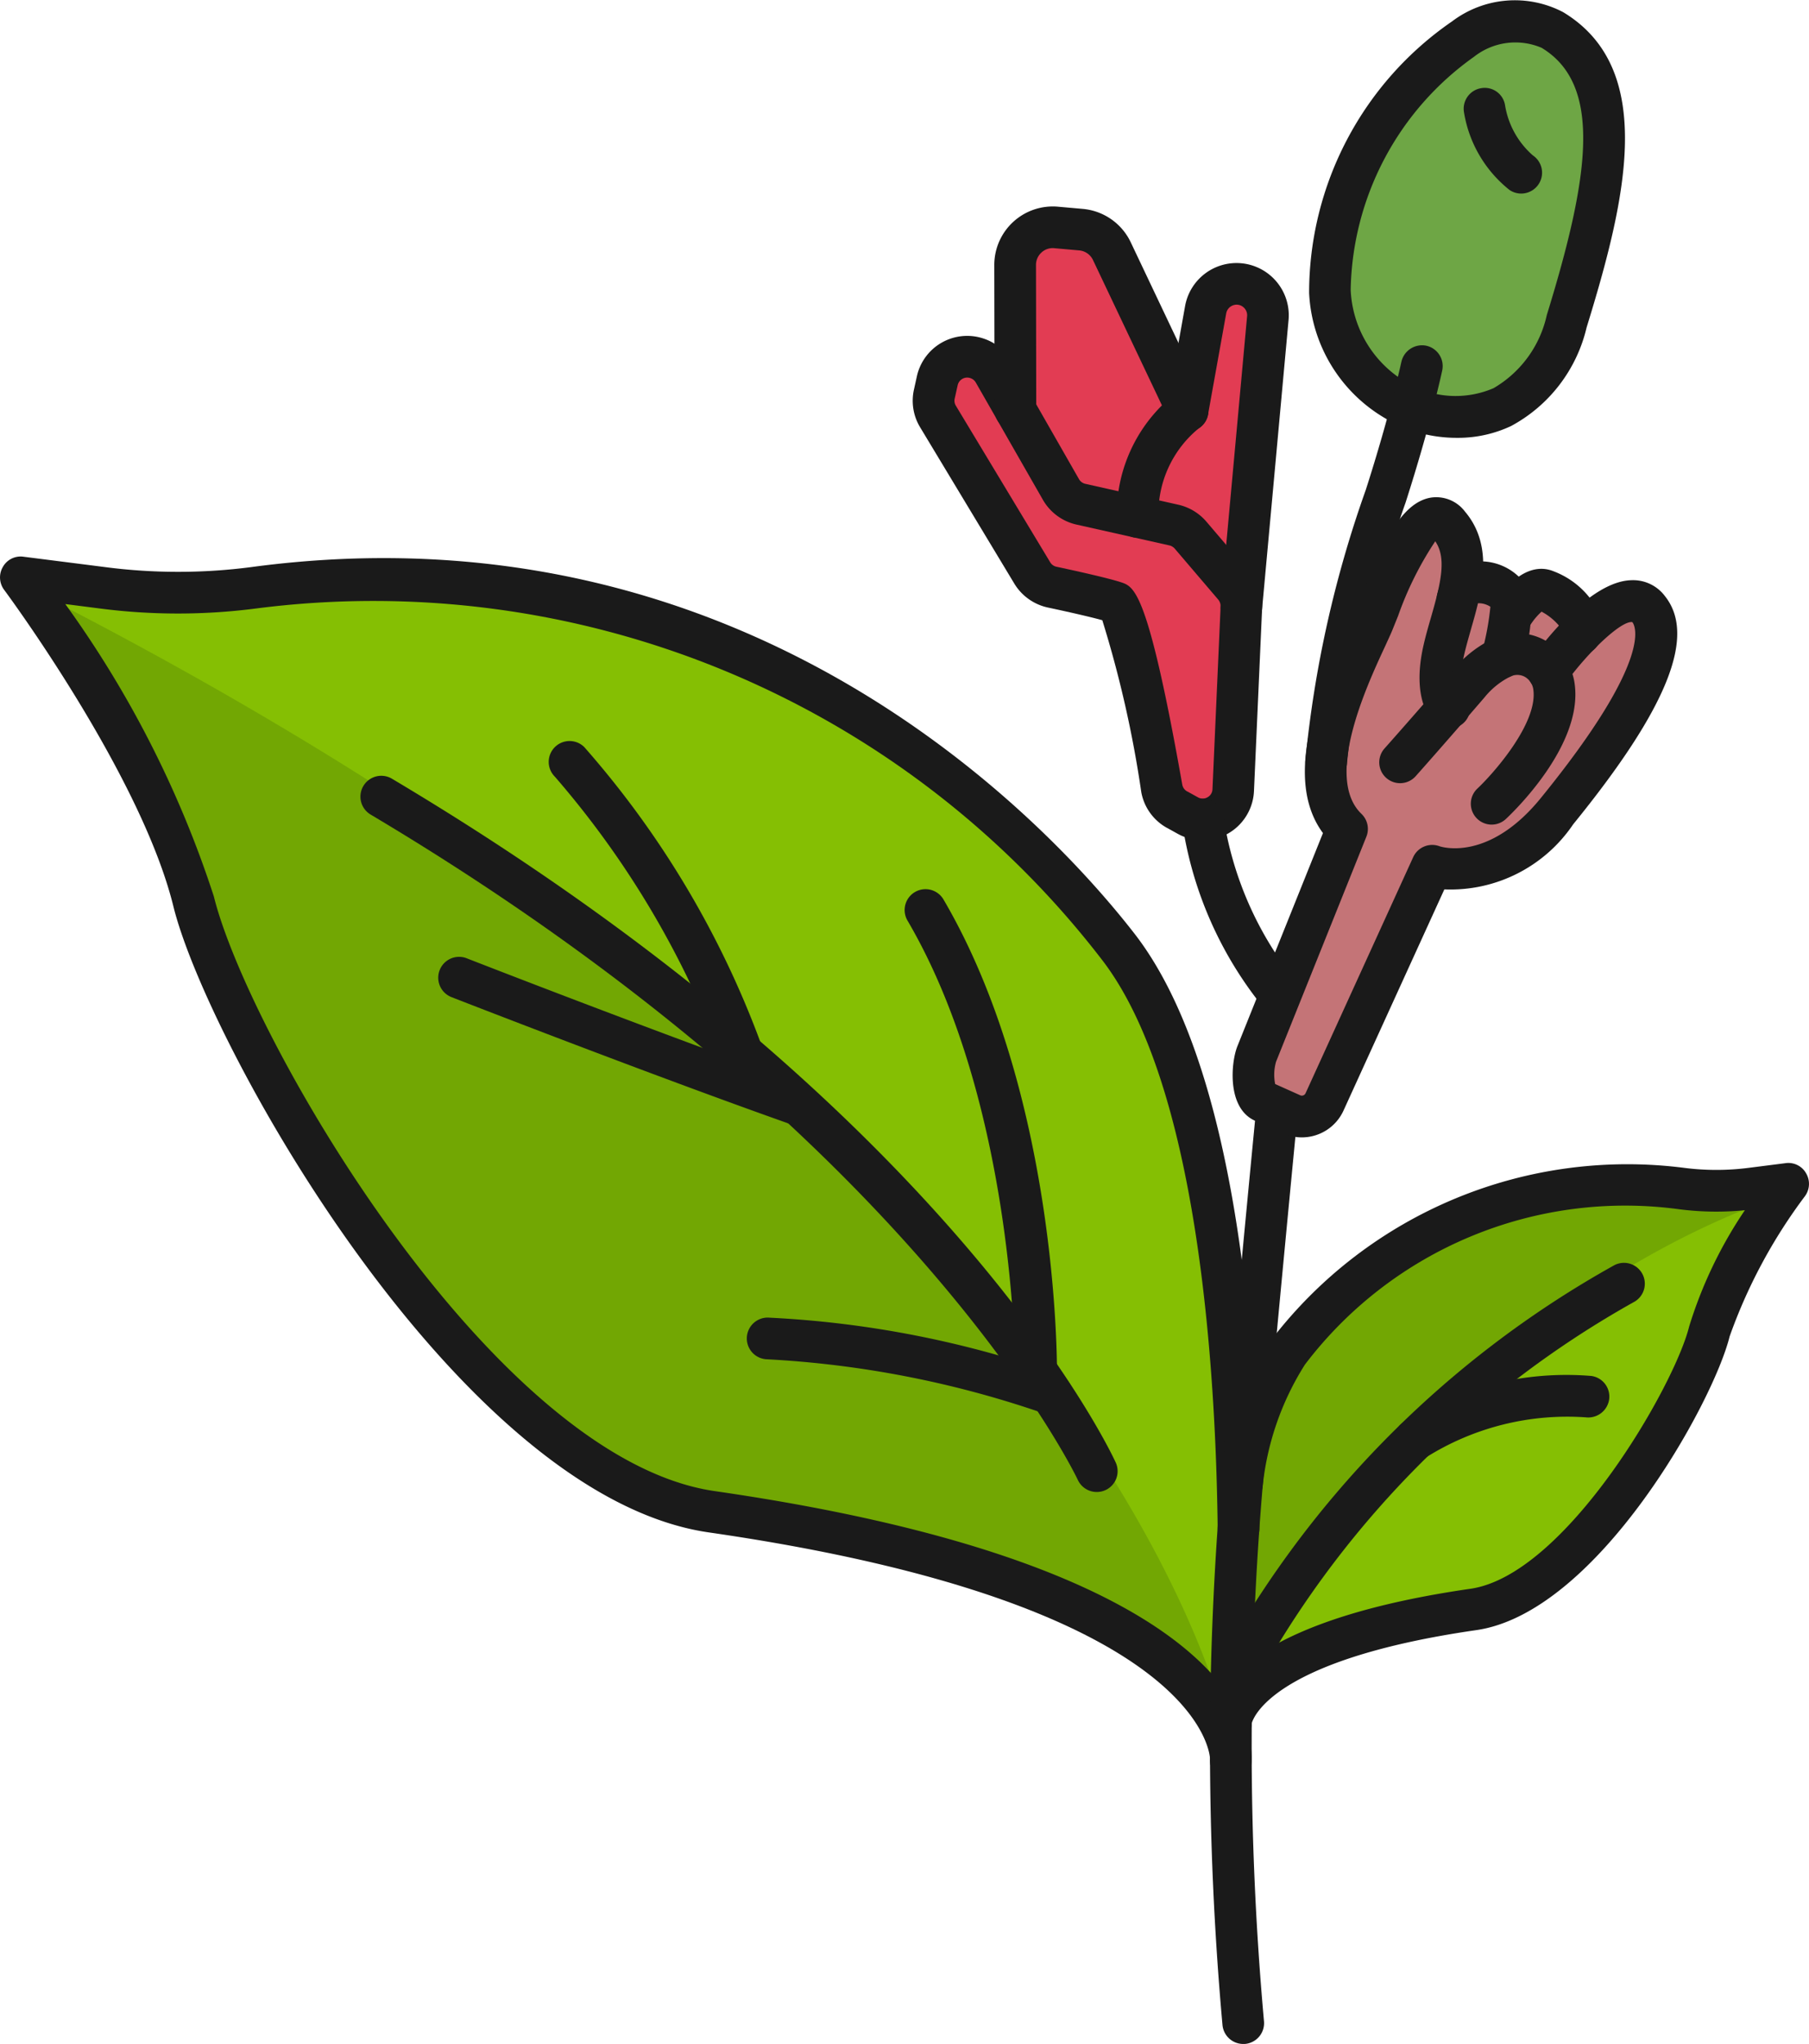
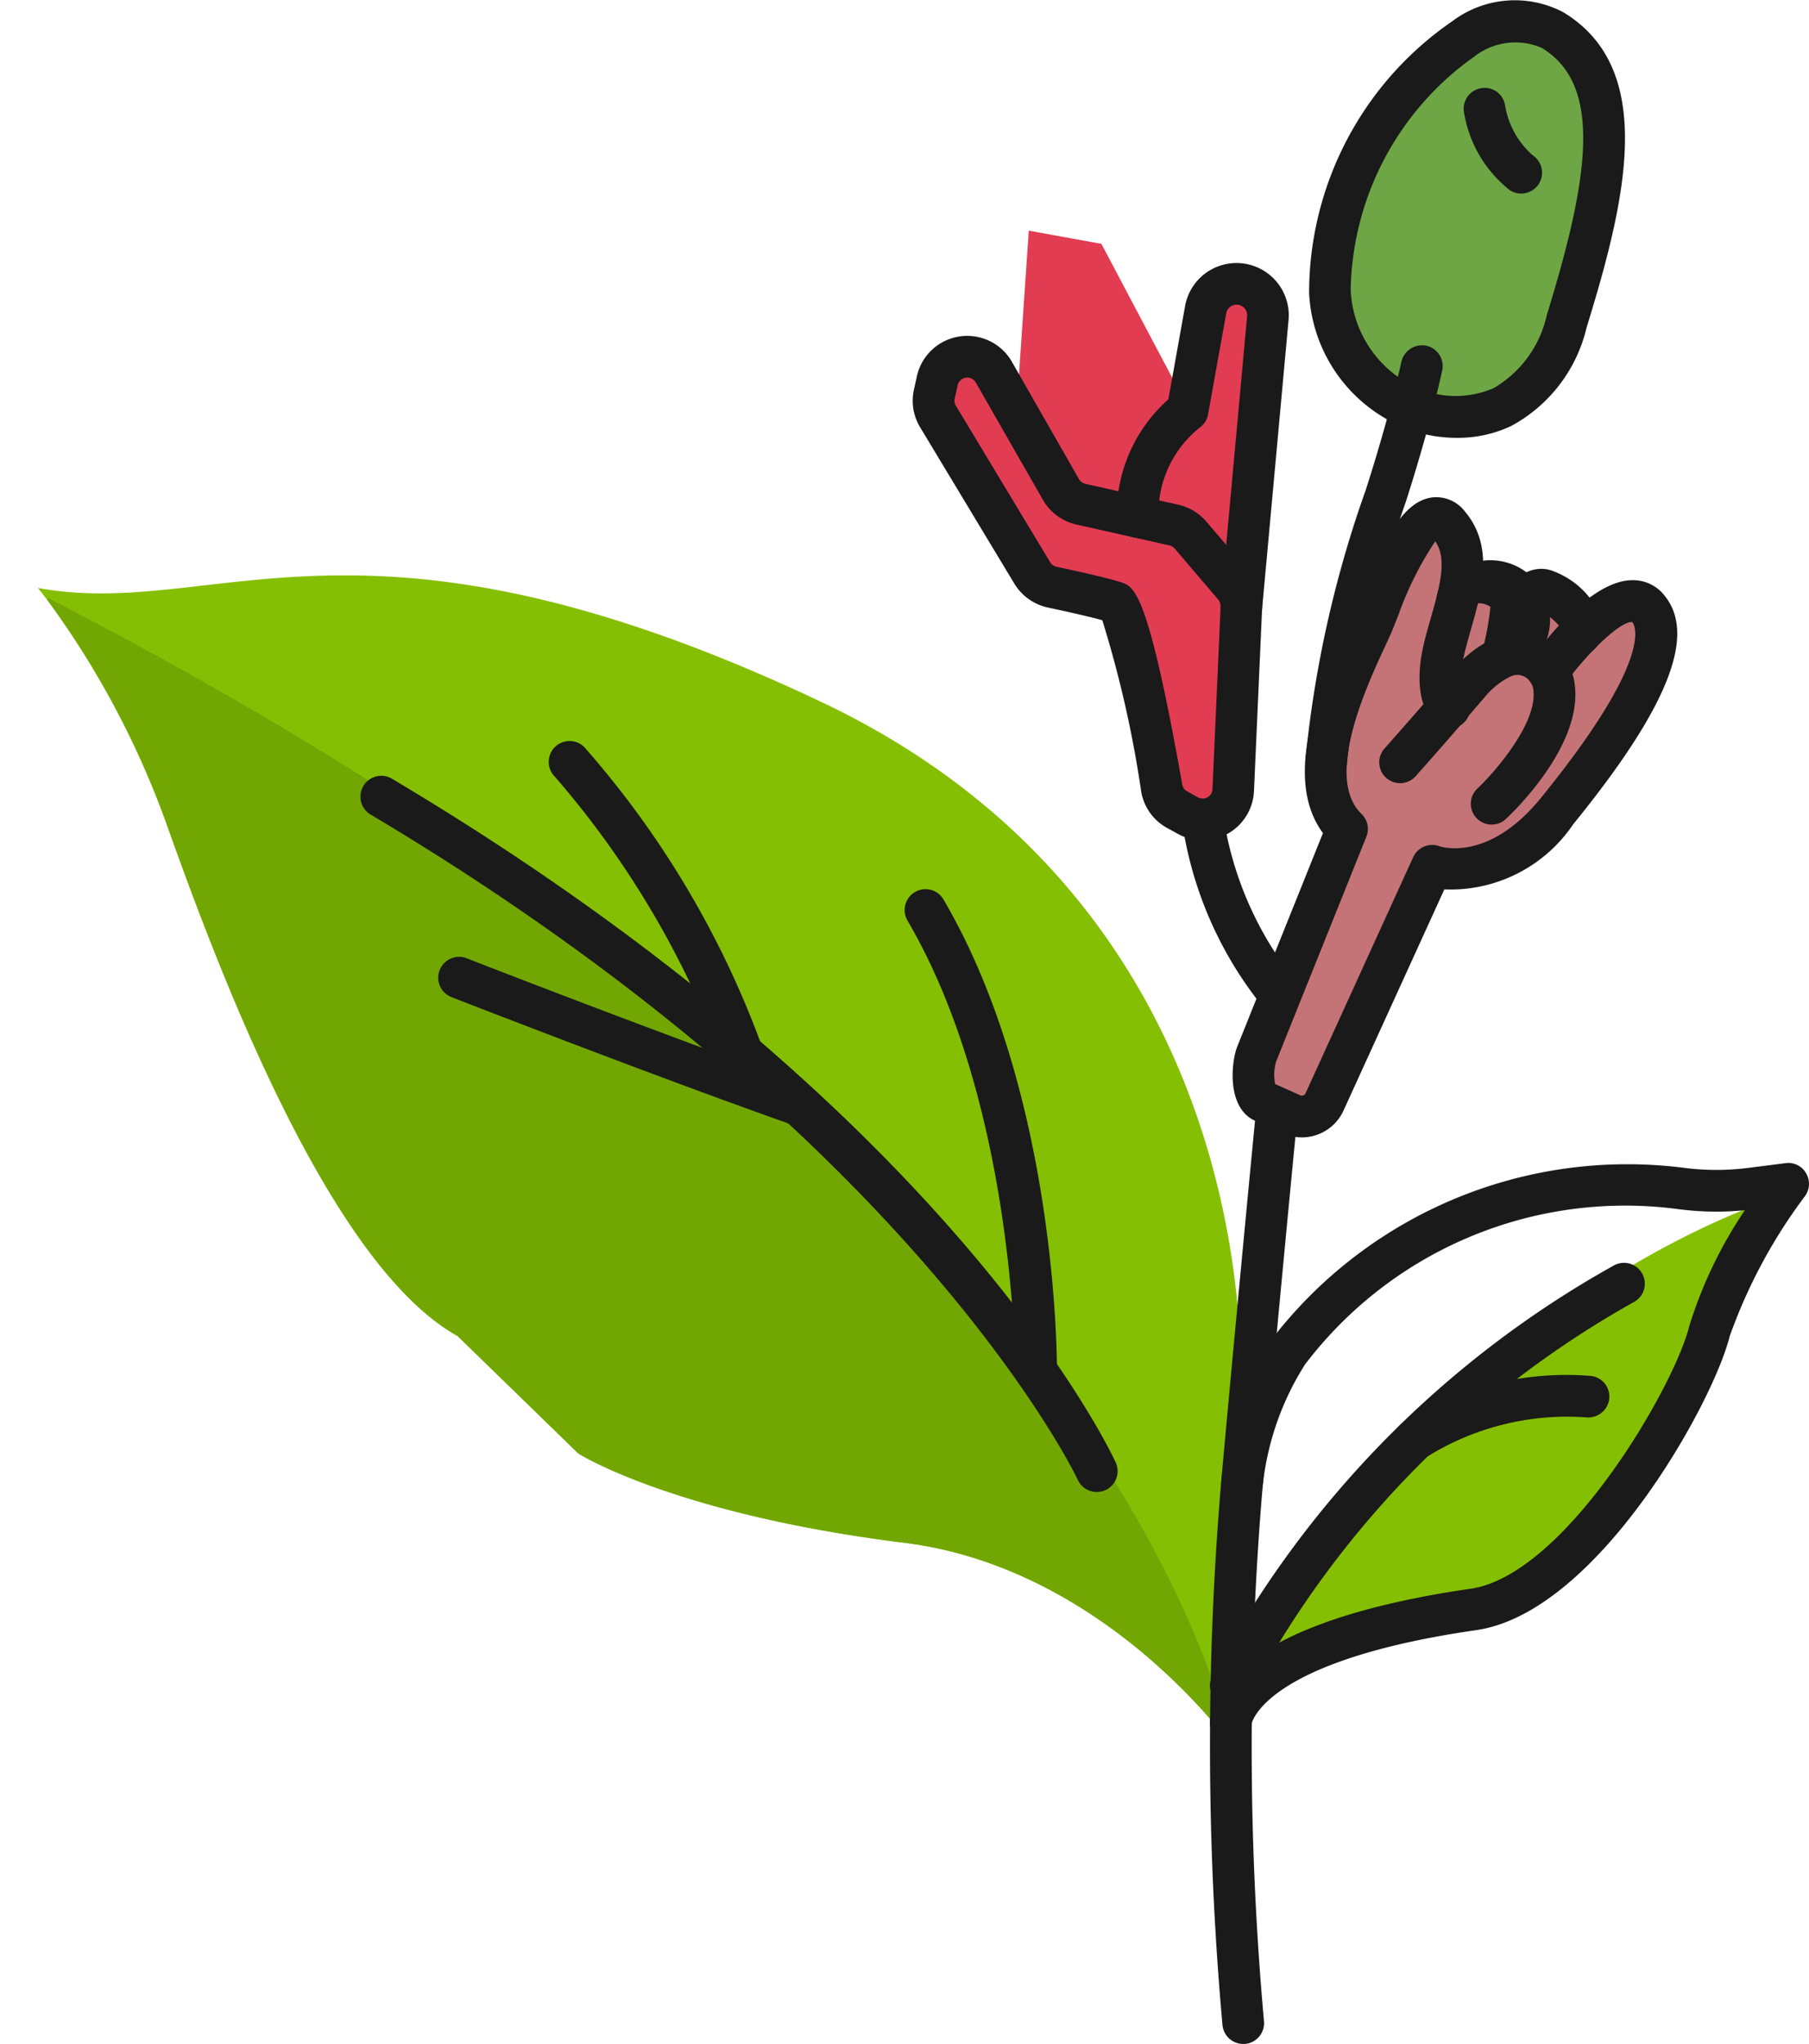
<svg xmlns="http://www.w3.org/2000/svg" width="43.378" height="48.999" viewBox="0 0 43.378 48.999">
  <g id="eb5463d1-862c-4d80-b492-fe102c3d2c4d" data-name="Layer 2">
    <g id="fc199644-7793-4120-9f2d-70622f8d1f01" data-name="Layer 1">
      <path d="M36.735,9.496s2.264-5.492,1.503-7.062S37.329.488,35.424.676,31.959,6.303,31.959,6.303s.218,3.862,2.929,3.562S36.735,9.496,36.735,9.496Z" style="fill:#6ea645" />
      <path d="M29.269,19.386,30.429,7.648s-.741-1.623-1.586-.498l-.501,2.347L26.41,5.845l-1.741-.315-.27,3.967-1.125-.952a1.431,1.431,0,0,0-.855,1.44l2.52,3.808,1.86.542,1.335,4.809Z" style="fill:#e23c53" />
      <path d="M31.377,26.59l3.079-5.535s3.331-.093,4.984-5.874c0,0-.138-.985-1.016-.301s-.791-.298-2.152-.783a2.652,2.652,0,0,1-1.68-1.593l-1.104.231-1.665,4.739s-.196,1.953.555,2.294l-2.313,6.004Z" style="fill:#c47477" />
-       <path d="M42.669,28.675c-2.16,2.57-2.45,7.77-6.47,9.66a12.146,12.146,0,0,0-5.95,2.09c-.2.14-.3.22-.3.22s-.01-.18-.02-.49c-.01-.12-.01-.27-.02-.43a27.985,27.985,0,0,1,.29-6.02c.52-1.98,4.03-4.19,4.03-4.19l3.85-1.13Z" style="fill:#72a703" />
      <path d="M42.669,28.675c-2.16,2.57-2.45,7.77-6.47,9.66a12.146,12.146,0,0,0-5.95,2.09l-.32-.27-.18-.15s.05-.1.16-.28C30.759,38.265,35.099,31.365,42.669,28.675Z" style="fill:#85bf03" />
      <path d="M29.729,33.645l-.22,8.17s-3.01-4.23-7.82-4.83c-5.54-.69-7.82-2.14-7.82-2.14l-2.9-2.82c-3.09-1.72-5.74-8.81-6.97-12.26a21.089,21.089,0,0,0-2.87-5.39c-.14-.18-.22-.28-.22-.28,4.32.79,7.74-2.49,18.78,2.73C30.719,22.045,29.729,33.645,29.729,33.645Z" style="fill:#85bf03" />
      <path d="M29.509,41.815s-3.01-4.23-7.82-4.83c-5.54-.69-7.82-2.14-7.82-2.14l-2.9-2.82c-3.09-1.72-5.74-8.81-6.97-12.26a21.089,21.089,0,0,0-2.87-5.39l.02-.04C27.159,27.695,29.509,41.815,29.509,41.815Z" style="fill:#72a703" />
-       <path d="M29.515,42.703c-.013,0-.025,0-.037-.001a.501.501,0,0,1-.463-.535c0-.024-.07-3.707-12.017-5.431-6.013-.867-12.029-11.719-12.84-15.007C3.376,18.555.132,14.184.1,14.141a.498.498,0,0,1-.031-.551.488.488,0,0,1,.495-.244l1.935.246a13.563,13.563,0,0,0,3.508.005c12.068-1.627,19.275,6.311,21.193,8.78,2.378,3.058,2.943,9.445,2.999,14.265a.5.5,0,0,1-.494.506.519.519,0,0,1-.506-.494c-.044-3.82-.465-10.675-2.788-13.663A22.044,22.044,0,0,0,6.139,14.587a14.566,14.566,0,0,1-3.768-.003l-.805-.103a25.291,25.291,0,0,1,3.562,7.009C5.952,24.828,11.791,34.975,17.141,35.746c12.838,1.853,12.906,6.024,12.872,6.493A.5.5,0,0,1,29.515,42.703Z" style="fill:#1a1a1a" />
      <path d="M26.299,35.767a.501.501,0,0,1-.454-.29c-.037-.081-3.897-8.18-16.958-15.95a.5.5,0,1,1,.512-.859C22.753,26.613,26.596,34.717,26.753,35.058a.499.499,0,0,1-.454.709Z" style="fill:#1a1a1a" />
-       <path d="M25.214,33.92a.497.497,0,0,1-.199-.042,24.186,24.186,0,0,0-6.652-1.294.5.5,0,1,1,.09-.996,24.45,24.45,0,0,1,6.964,1.374.5.5,0,0,1-.202.958Z" style="fill:#1a1a1a" />
      <path d="M24.845,33.375h-.002a.5.5,0,0,1-.498-.502c0-.063-.006-6.407-2.584-10.804a.5.5,0,1,1,.863-.506c2.719,4.636,2.722,11.043,2.721,11.313A.5.5,0,0,1,24.845,33.375Z" style="fill:#1a1a1a" />
      <path d="M17.808,25.772a.498.498,0,0,1-.463-.312A22.061,22.061,0,0,0,13.306,18.62a.5.5,0,0,1,.704-.711,22.538,22.538,0,0,1,4.261,7.175.5.5,0,0,1-.463.688Z" style="fill:#1a1a1a" />
      <path d="M19.185,27a.49.49,0,0,1-.166-.028c-3.43-1.211-8.146-3.05-8.192-3.068a.5.5,0,0,1,.363-.932c.047.019,4.748,1.852,8.161,3.057a.5.5,0,0,1-.166.972Z" style="fill:#1a1a1a" />
      <path d="M29.513,41.815h-.004a.513.513,0,0,1-.496-.519c.002-.386.313-2.353,6.246-3.209,2.283-.329,4.894-4.859,5.246-6.29a10.468,10.468,0,0,1,1.335-2.785,6.984,6.984,0,0,1-1.567-.022,9.642,9.642,0,0,0-8.983,3.724,6.765,6.765,0,0,0-1.015,2.938.5.5,0,0,1-.986-.162A7.654,7.654,0,0,1,30.5,32.101a10.759,10.759,0,0,1,9.905-4.102,6.065,6.065,0,0,0,1.528-.003l.881-.112a.487.487,0,0,1,.495.244.498.498,0,0,1-.031.551,12.619,12.619,0,0,0-1.803,3.358c-.393,1.592-3.172,6.622-6.074,7.041-5.121.739-5.388,2.24-5.391,2.255A.486.486,0,0,1,29.513,41.815Z" style="fill:#1a1a1a" />
      <path d="M29.513,40.902a.489.489,0,0,1-.241-.062.498.498,0,0,1-.196-.679,24.259,24.259,0,0,1,9.609-9.817.5.5,0,0,1,.512.859,23.342,23.342,0,0,0-9.246,9.44A.499.499,0,0,1,29.513,40.902Z" style="fill:#1a1a1a" />
      <path d="M33.923,35.017a.5.5,0,0,1-.267-.923,7.295,7.295,0,0,1,4.501-1.109.499.499,0,0,1,.429.56.506.506,0,0,1-.56.432,6.366,6.366,0,0,0-3.837.964A.493.493,0,0,1,33.923,35.017Z" style="fill:#1a1a1a" />
      <path d="M28.839,20.144a1.239,1.239,0,0,1-.599-.156l-.256-.142h-.002a1.23,1.23,0,0,1-.616-.861,26.887,26.887,0,0,0-.934-4.117c-.295-.082-.844-.206-1.31-.305a1.248,1.248,0,0,1-.797-.568l-2.262-3.753a1.227,1.227,0,0,1-.146-.909l.07-.317a1.235,1.235,0,0,1,1.585-.904,1.225,1.225,0,0,1,.693.562l1.609,2.814a.235.235,0,0,0,.153.111l2.231.501a1.248,1.248,0,0,1,.67.405l1.042,1.222a1.224,1.224,0,0,1,.294.857l-.195,4.38a1.236,1.236,0,0,1-1.232,1.181Zm-.372-1.173.257.142a.23.23,0,0,0,.23,0,.227.227,0,0,0,.12-.194l.195-4.381a.247.247,0,0,0-.057-.164l-1.043-1.222a.239.239,0,0,0-.128-.077l-2.23-.5a1.242,1.242,0,0,1-.802-.591L23.398,9.169a.233.233,0,0,0-.131-.105.234.234,0,0,0-.303.171l-.071.319a.229.229,0,0,0,.028.173l2.261,3.751a.231.231,0,0,0,.15.108c.358.076,1.231.267,1.554.374.317.107.643.217,1.464,4.851a.233.233,0,0,0,.116.161Z" style="fill:#1a1a1a" />
      <path d="M29.769,15.06c-.016,0-.031-.001-.047-.002a.5.5,0,0,1-.452-.544L29.904,7.581a.252.252,0,0,0-.09-.218.248.248,0,0,0-.248-.043.252.252,0,0,0-.163.194l-.435,2.42a.499.499,0,0,1-.21.324,2.636,2.636,0,0,0-.979,2.13.5.5,0,0,1-.496.504h-.004a.5.5,0,0,1-.5-.496,3.673,3.673,0,0,1,1.237-2.822l.401-2.236a1.253,1.253,0,0,1,2.481.337l-.635,6.932A.5.5,0,0,1,29.769,15.06Z" style="fill:#1a1a1a" />
-       <path d="M28.477,10.347a.501.501,0,0,1-.452-.286L26.208,6.232a.406.406,0,0,0-.329-.229l-.597-.053a.392.392,0,0,0-.309.104.4.4,0,0,0-.131.299l.006,3.47a.5.5,0,0,1-.499.501h-.001a.5.5,0,0,1-.5-.499l-.006-3.47A1.403,1.403,0,0,1,25.37,4.955l.597.053a1.411,1.411,0,0,1,1.145.796l1.817,3.829a.5.5,0,0,1-.452.714Z" style="fill:#1a1a1a" />
      <path d="M34.943,10.496a3.386,3.386,0,0,1-1.164-.201l-.011-.004A3.685,3.685,0,0,1,31.391,7.021,7.905,7.905,0,0,1,34.82.512a2.494,2.494,0,0,1,2.662-.221c2.252,1.357,1.514,4.479.563,7.56a3.623,3.623,0,0,1-1.811,2.362A2.985,2.985,0,0,1,34.943,10.496Zm-.791-1.129a2.304,2.304,0,0,0,1.661-.061,2.694,2.694,0,0,0,1.277-1.751c1.017-3.298,1.35-5.52-.124-6.409a1.603,1.603,0,0,0-1.623.217,7,7,0,0,0-2.955,5.584A2.702,2.702,0,0,0,34.152,9.367Z" style="fill:#1a1a1a" />
      <path d="M36.477,4.64a.498.498,0,0,1-.279-.085,2.986,2.986,0,0,1-1.094-1.87.499.499,0,0,1,.412-.571.493.493,0,0,1,.574.411,2.029,2.029,0,0,0,.666,1.2.5.5,0,0,1-.279.915Z" style="fill:#1a1a1a" />
      <path d="M30.616,24.252a.501.501,0,0,1-.393-.189,9.157,9.157,0,0,1-1.879-4.37.5.5,0,0,1,.995-.099,8.3,8.3,0,0,0,1.669,3.849.5.5,0,0,1-.393.81Z" style="fill:#1a1a1a" />
      <path d="M29.811,48.999a.5.5,0,0,1-.497-.454A74.761,74.761,0,0,1,29.332,34.972c.227-2.476.489-5.278.786-8.352a.514.514,0,0,1,.546-.45.501.501,0,0,1,.45.546c-.297,3.071-.56,5.872-.786,8.348a73.716,73.716,0,0,0-.019,13.39.5.5,0,0,1-.452.544C29.842,48.998,29.826,48.999,29.811,48.999Z" style="fill:#1a1a1a" />
      <path d="M31.8,18.765l-.019-.001a.499.499,0,0,1-.481-.517A27.125,27.125,0,0,1,32.75,11.744c.59-1.838.851-3.06.854-3.071a.508.508,0,0,1,.593-.386.5.5,0,0,1,.386.593c-.011.052-.273,1.279-.879,3.169a26.778,26.778,0,0,0-1.403,6.234A.501.501,0,0,1,31.8,18.765Z" style="fill:#1a1a1a" />
      <path d="M31.215,27.266a1.09,1.09,0,0,1-.448-.097l-.677-.304c-.677-.305-.573-1.401-.418-1.786l2.051-5.108c-1.036-1.401.04-3.725.575-4.879.064-.14.12-.259.158-.351l.141-.346c.527-1.324.989-2.347,1.715-2.466a.862.862,0,0,1,.815.333c.715.842.399,1.939.146,2.821-.062.22-.125.436-.171.644-.146.672.005.907.007.91a.479.479,0,0,1-.008.689.519.519,0,0,1-.723-.01c-.089-.087-.52-.582-.253-1.804.05-.229.117-.465.187-.706.241-.837.38-1.428.104-1.83a8.046,8.046,0,0,0-.891,1.788l-.147.364c-.043.101-.103.23-.173.383-.436.939-1.455,3.14-.558,4a.5.5,0,0,1,.117.547l-2.165,5.393a1.131,1.131,0,0,0-.022.536l.6.269a.097.097,0,0,0,.129-.048l2.581-5.66a.501.501,0,0,1,.632-.261c.042.014,1.179.381,2.429-1.157,2.727-3.353,2.257-4.137,2.194-4.216-.255-.045-1.048.697-1.609,1.472a.5.5,0,0,1-.811-.586c.317-.438,1.427-1.868,2.397-1.891a.954.954,0,0,1,.805.382c.759.952.06,2.69-2.201,5.47a3.55,3.55,0,0,1-3.089,1.56l-2.418,5.302A1.098,1.098,0,0,1,31.215,27.266Z" style="fill:#1a1a1a" />
      <path d="M35.768,19.768a.5.5,0,0,1-.341-.865c.378-.354,1.437-1.547,1.343-2.353a.416.416,0,0,0-.2-.321.373.373,0,0,0-.349-.012,1.872,1.872,0,0,0-.628.506c-.945,1.098-1.647,1.885-1.647,1.885a.5.5,0,1,1-.746-.666c.001-.001.697-.782,1.636-1.871a2.85,2.85,0,0,1,.981-.769,1.376,1.376,0,0,1,1.25.06,1.409,1.409,0,0,1,.697,1.073c.168,1.452-1.468,3.024-1.655,3.199A.501.501,0,0,1,35.768,19.768Z" style="fill:#1a1a1a" />
-       <path d="M36.019,16.26a.477.477,0,0,1-.127-.017.5.5,0,0,1-.356-.61,6.514,6.514,0,0,0,.202-1.088.519.519,0,0,0-.315-.083.492.492,0,1,1-.948-.26.982.982,0,0,1,.977-.744h.01a1.324,1.324,0,0,1,1.24.76,4.145,4.145,0,0,1-.198,1.669A.5.5,0,0,1,36.019,16.26Z" style="fill:#1a1a1a" />
+       <path d="M36.019,16.26a.477.477,0,0,1-.127-.017.5.5,0,0,1-.356-.61,6.514,6.514,0,0,0,.202-1.088.519.519,0,0,0-.315-.083.492.492,0,1,1-.948-.26.982.982,0,0,1,.977-.744h.01A.5.5,0,0,1,36.019,16.26Z" style="fill:#1a1a1a" />
      <path d="M37.889,15.698A.5.5,0,0,1,37.415,15.038a1.408,1.408,0,0,0-.45-.375,1.571,1.571,0,0,0-.282.341.5.5,0,0,1-.858-.513c.32-.537.863-1.032,1.436-.793a2.003,2.003,0,0,1,1.165,1.182.724.724,0,0,1-.171.66A.499.499,0,0,1,37.889,15.698Z" style="fill:#1a1a1a" />
    </g>
  </g>
</svg>